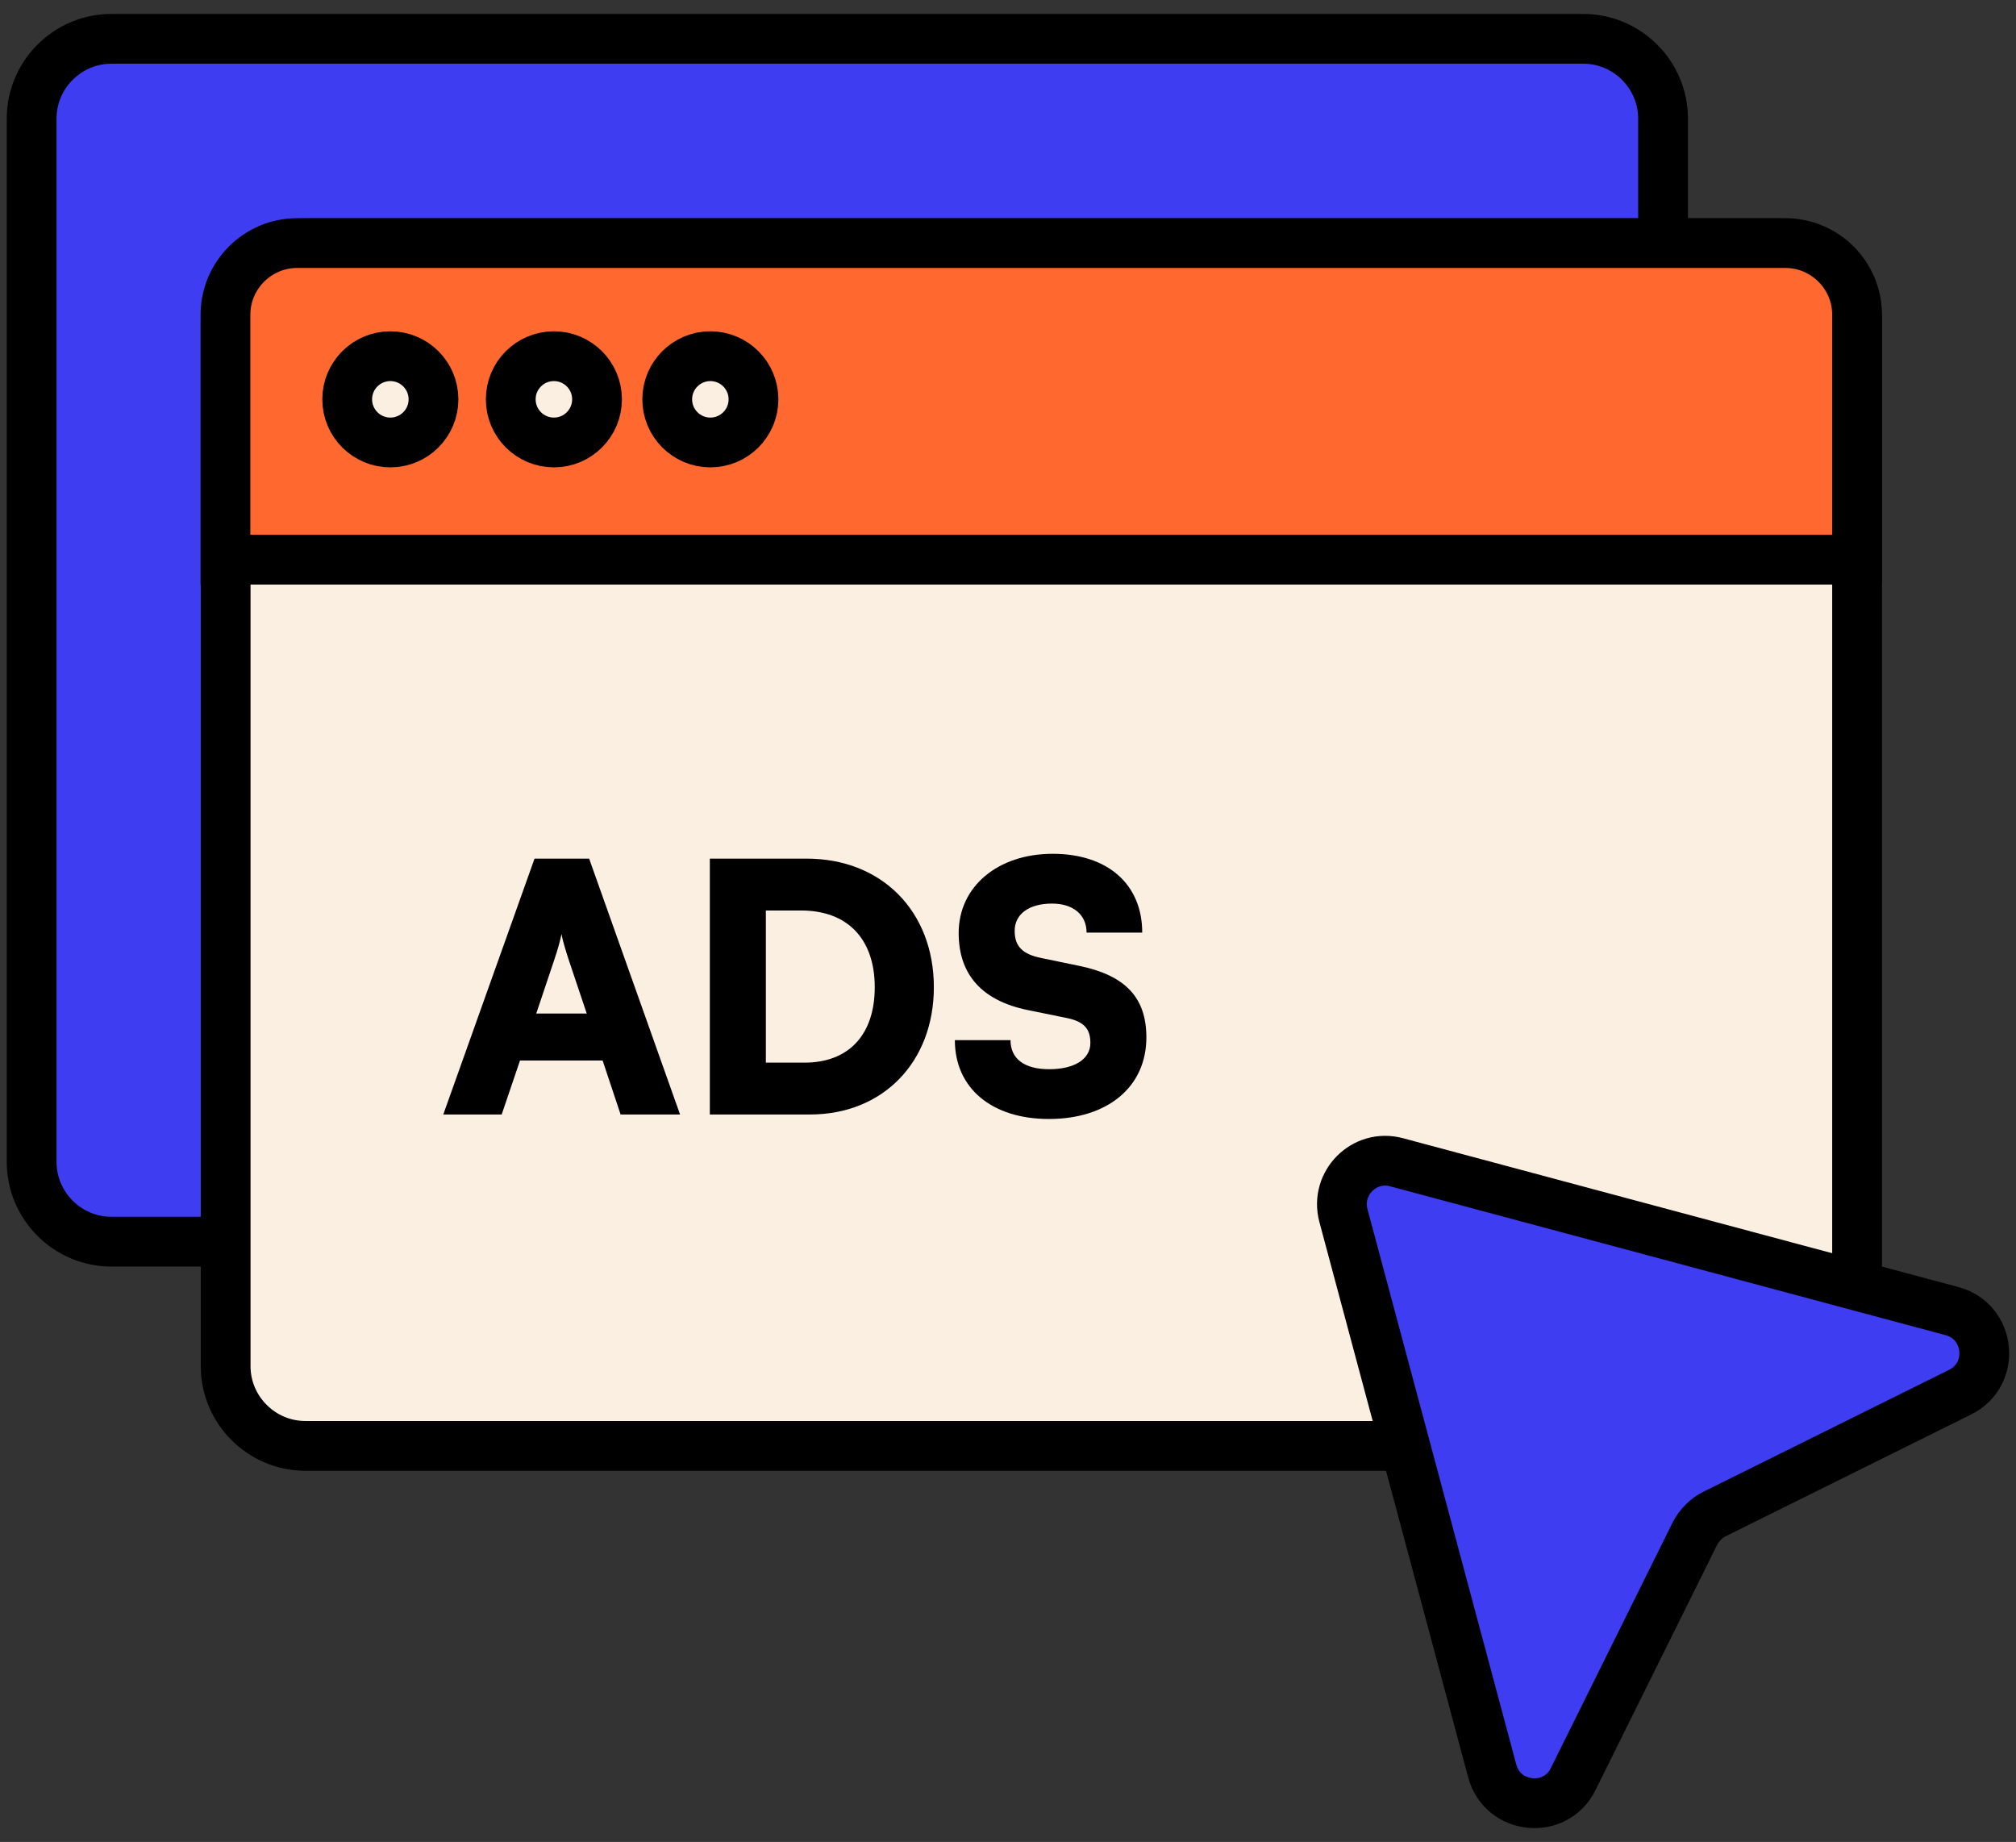
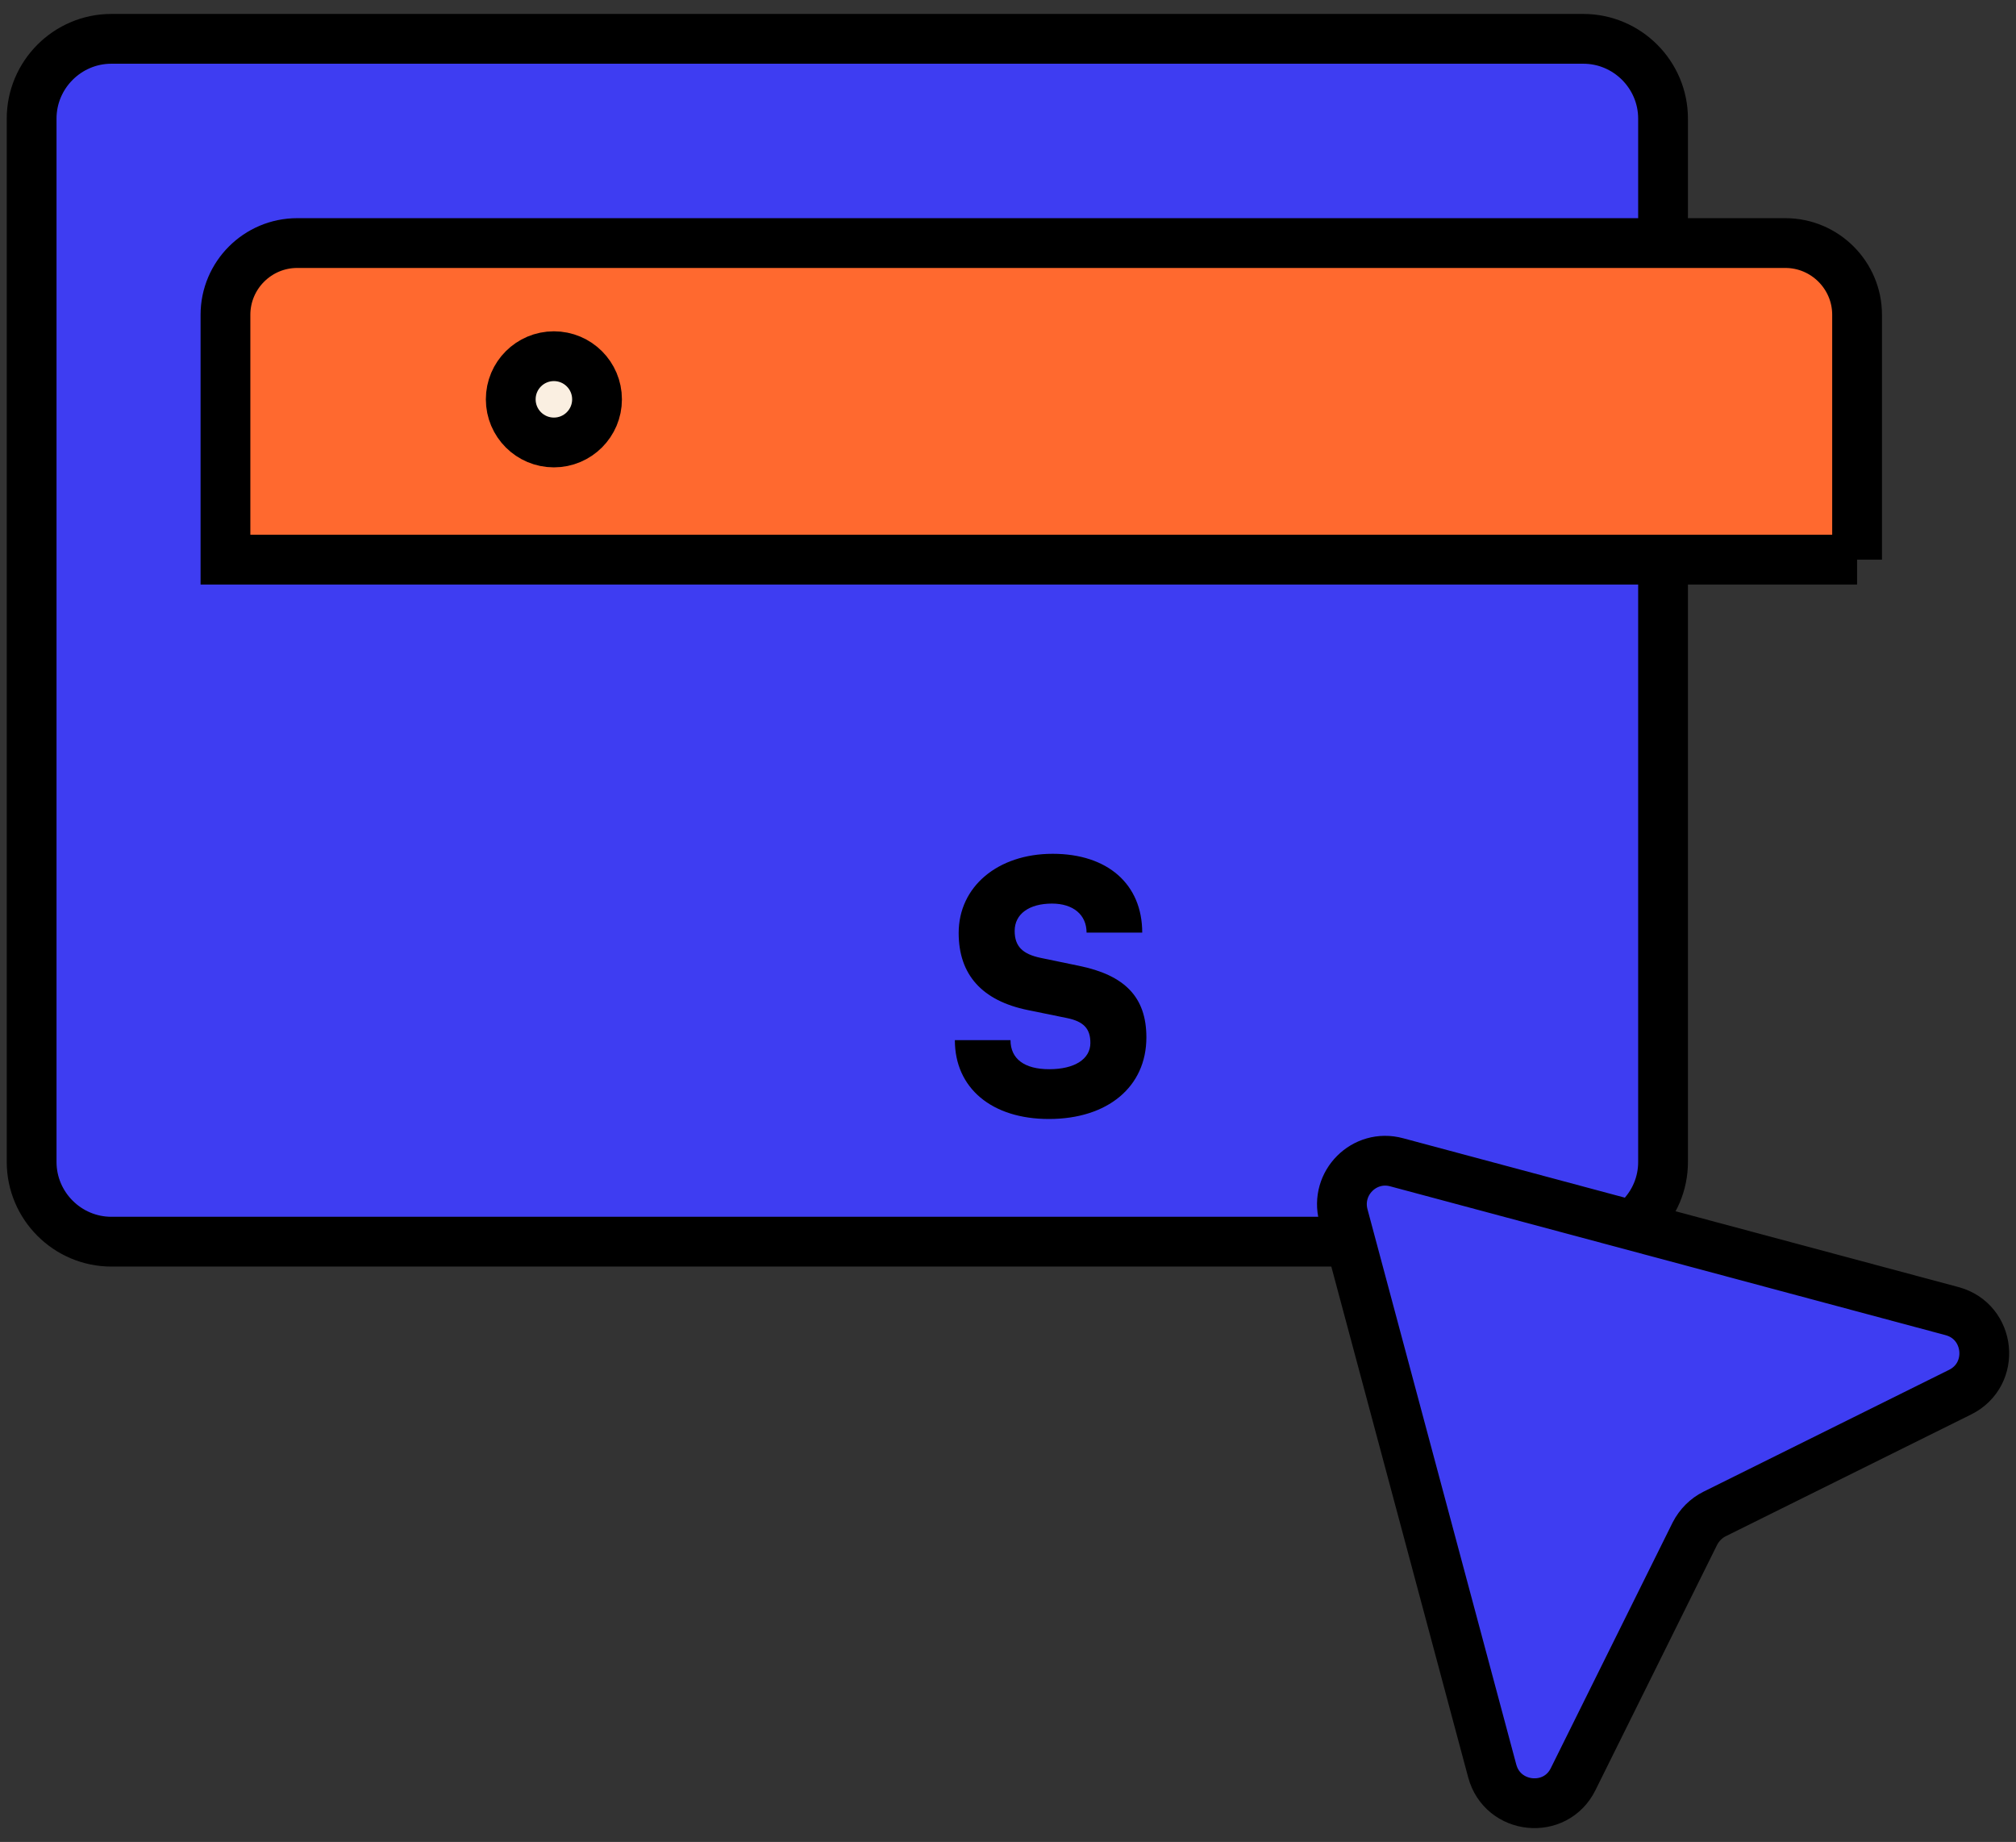
<svg xmlns="http://www.w3.org/2000/svg" width="81" height="74" viewBox="0 0 81 74" fill="none">
  <rect x="0" y="0" width="81" height="74" fill="#333333" stroke="none" />
  <path d="M63.614 49.884H4.475C2.711 49.884 1.271 48.443 1.271 46.679V4.765C1.271 3.001 2.711 1.56 4.475 1.56H63.614C65.378 1.56 66.819 3.001 66.819 4.765V46.672C66.827 48.443 65.378 49.884 63.614 49.884Z" fill="#3E3DF2" stroke="black" stroke-width="2" stroke-miterlimit="10" />
-   <path d="M71.41 58.088H12.271C10.507 58.088 9.066 56.648 9.066 54.883V12.977C9.066 11.213 10.507 9.772 12.271 9.772H71.41C73.174 9.772 74.615 11.213 74.615 12.977V54.883C74.615 56.648 73.174 58.088 71.41 58.088Z" fill="#FAEFE1" stroke="black" stroke-width="2" stroke-miterlimit="10" />
-   <path d="M74.615 22.483V12.646C74.615 11.059 73.32 9.765 71.734 9.765H11.94C10.353 9.765 9.059 11.059 9.059 12.646V22.483H74.615Z" fill="#FF692F" stroke="black" stroke-width="2" stroke-miterlimit="10" />
+   <path d="M74.615 22.483V12.646C74.615 11.059 73.32 9.765 71.734 9.765H11.94C10.353 9.765 9.059 11.059 9.059 12.646V22.483H74.615" fill="#FF692F" stroke="black" stroke-width="2" stroke-miterlimit="10" />
  <path d="M59.955 71.145L53.977 48.836C53.63 47.534 54.817 46.34 56.119 46.695L78.428 52.673C79.984 53.089 80.2 55.215 78.751 55.931L68.891 60.823C68.552 60.992 68.275 61.27 68.097 61.616L63.206 71.477C62.497 72.917 60.371 72.701 59.955 71.145Z" fill="#3E3DF2" stroke="black" stroke-width="2" stroke-miterlimit="10" />
-   <path d="M15.684 17.776C16.641 17.776 17.417 17 17.417 16.043C17.417 15.086 16.641 14.31 15.684 14.31C14.726 14.31 13.95 15.086 13.95 16.043C13.95 17 14.726 17.776 15.684 17.776Z" fill="#FAEFE1" stroke="black" stroke-width="2" stroke-miterlimit="10" />
  <path d="M22.255 17.776C23.212 17.776 23.988 17 23.988 16.043C23.988 15.086 23.212 14.31 22.255 14.31C21.297 14.31 20.521 15.086 20.521 16.043C20.521 17 21.297 17.776 22.255 17.776Z" fill="#FAEFE1" stroke="black" stroke-width="2" stroke-miterlimit="10" />
-   <path d="M28.541 17.776C29.498 17.776 30.274 17 30.274 16.043C30.274 15.086 29.498 14.31 28.541 14.31C27.584 14.31 26.808 15.086 26.808 16.043C26.808 17 27.584 17.776 28.541 17.776Z" fill="#FAEFE1" stroke="black" stroke-width="2" stroke-miterlimit="10" />
-   <path d="M20.157 44.774H17.81L21.477 34.495H23.671L27.324 44.774H24.935L24.213 42.607H20.893L20.157 44.774ZM22.282 38.524L21.546 40.718H23.574L22.838 38.524C22.727 38.176 22.602 37.773 22.56 37.523C22.518 37.76 22.407 38.149 22.282 38.524Z" fill="black" />
-   <path d="M32.549 44.774H28.52V34.495H32.41C35.424 34.495 37.521 36.607 37.521 39.663C37.521 42.663 35.479 44.774 32.549 44.774ZM32.188 36.579H30.771V42.691H32.326C34.104 42.691 35.146 41.566 35.146 39.663C35.146 37.718 34.049 36.579 32.188 36.579Z" fill="black" />
  <path d="M38.518 37.482C38.518 35.621 40.087 34.301 42.296 34.301C44.504 34.301 45.893 35.523 45.893 37.468H43.657C43.657 36.746 43.115 36.301 42.268 36.301C41.351 36.301 40.768 36.718 40.768 37.398C40.768 38.023 41.087 38.329 41.81 38.482L43.351 38.801C45.185 39.176 46.06 40.051 46.06 41.677C46.06 43.663 44.504 44.955 42.143 44.955C39.851 44.955 38.365 43.718 38.365 41.788H40.601C40.601 42.538 41.157 42.955 42.157 42.955C43.171 42.955 43.81 42.552 43.81 41.899C43.81 41.329 43.546 41.038 42.865 40.899L41.296 40.579C39.462 40.204 38.518 39.163 38.518 37.482Z" fill="black" />
</svg>